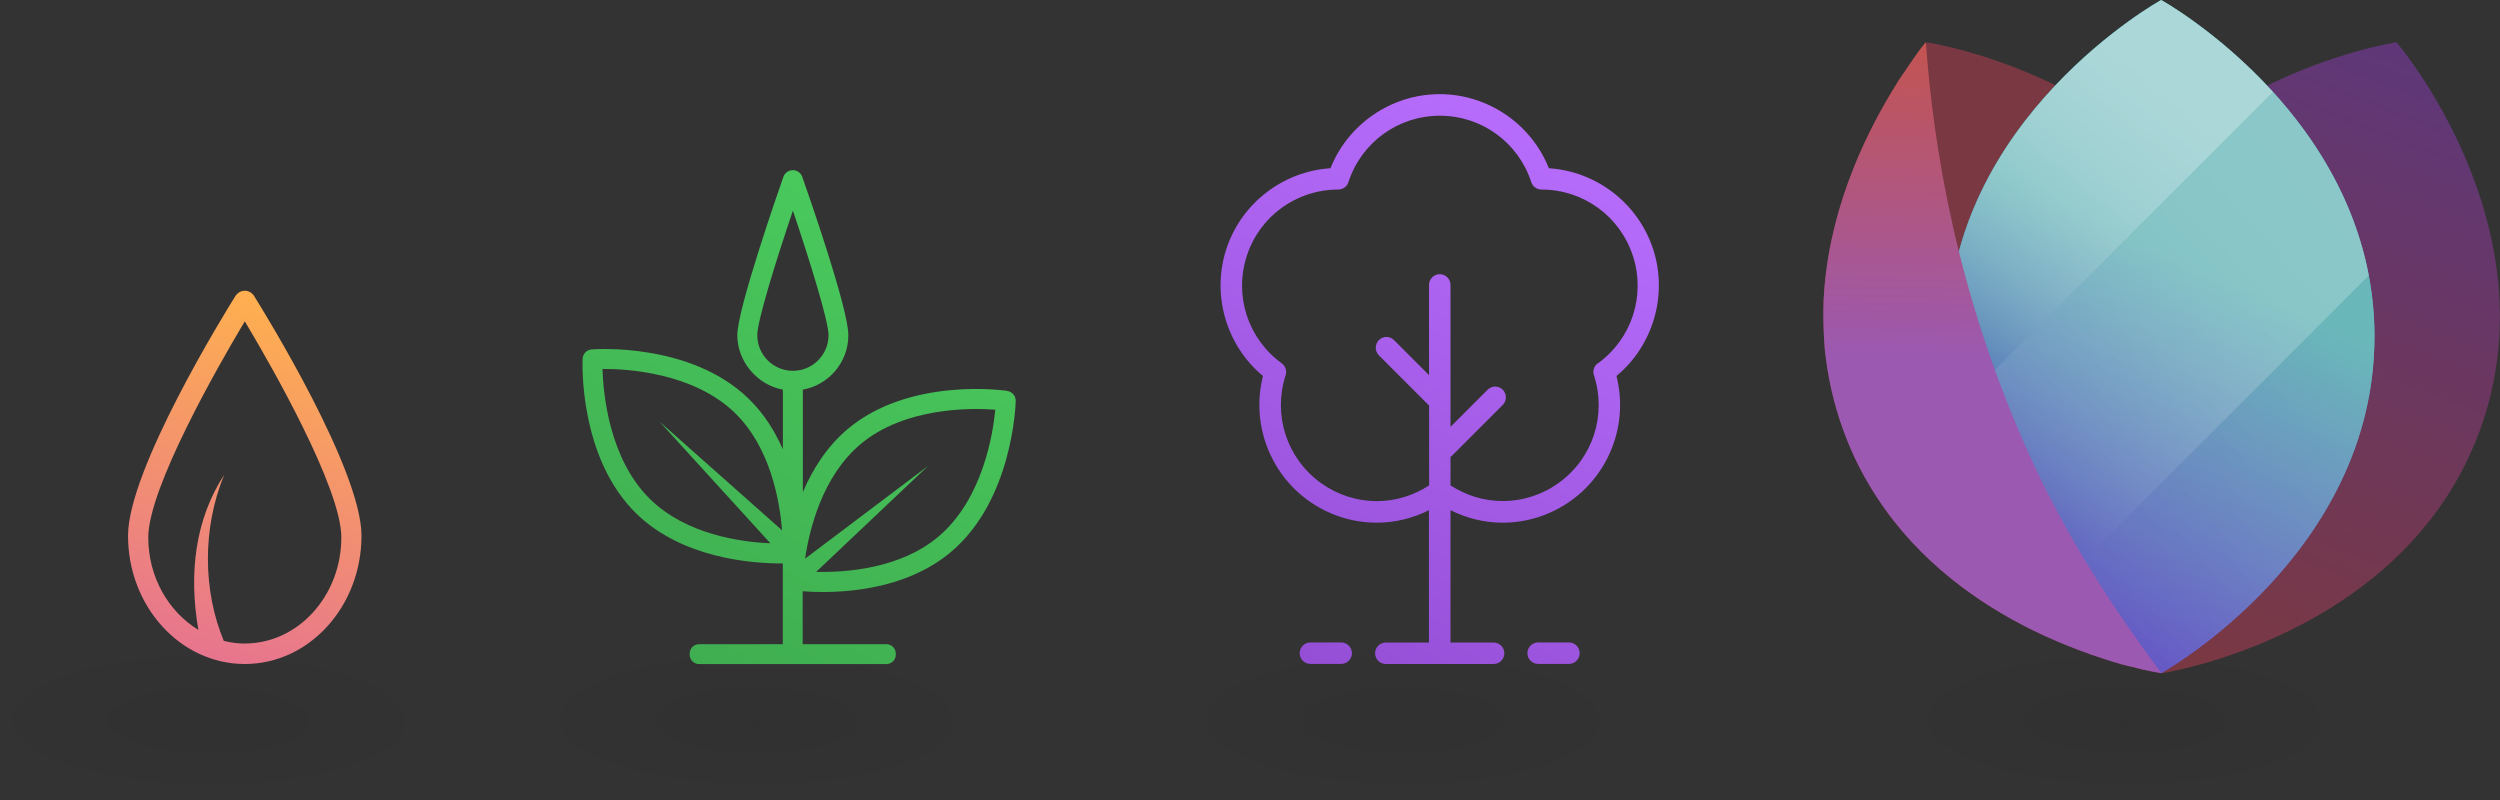
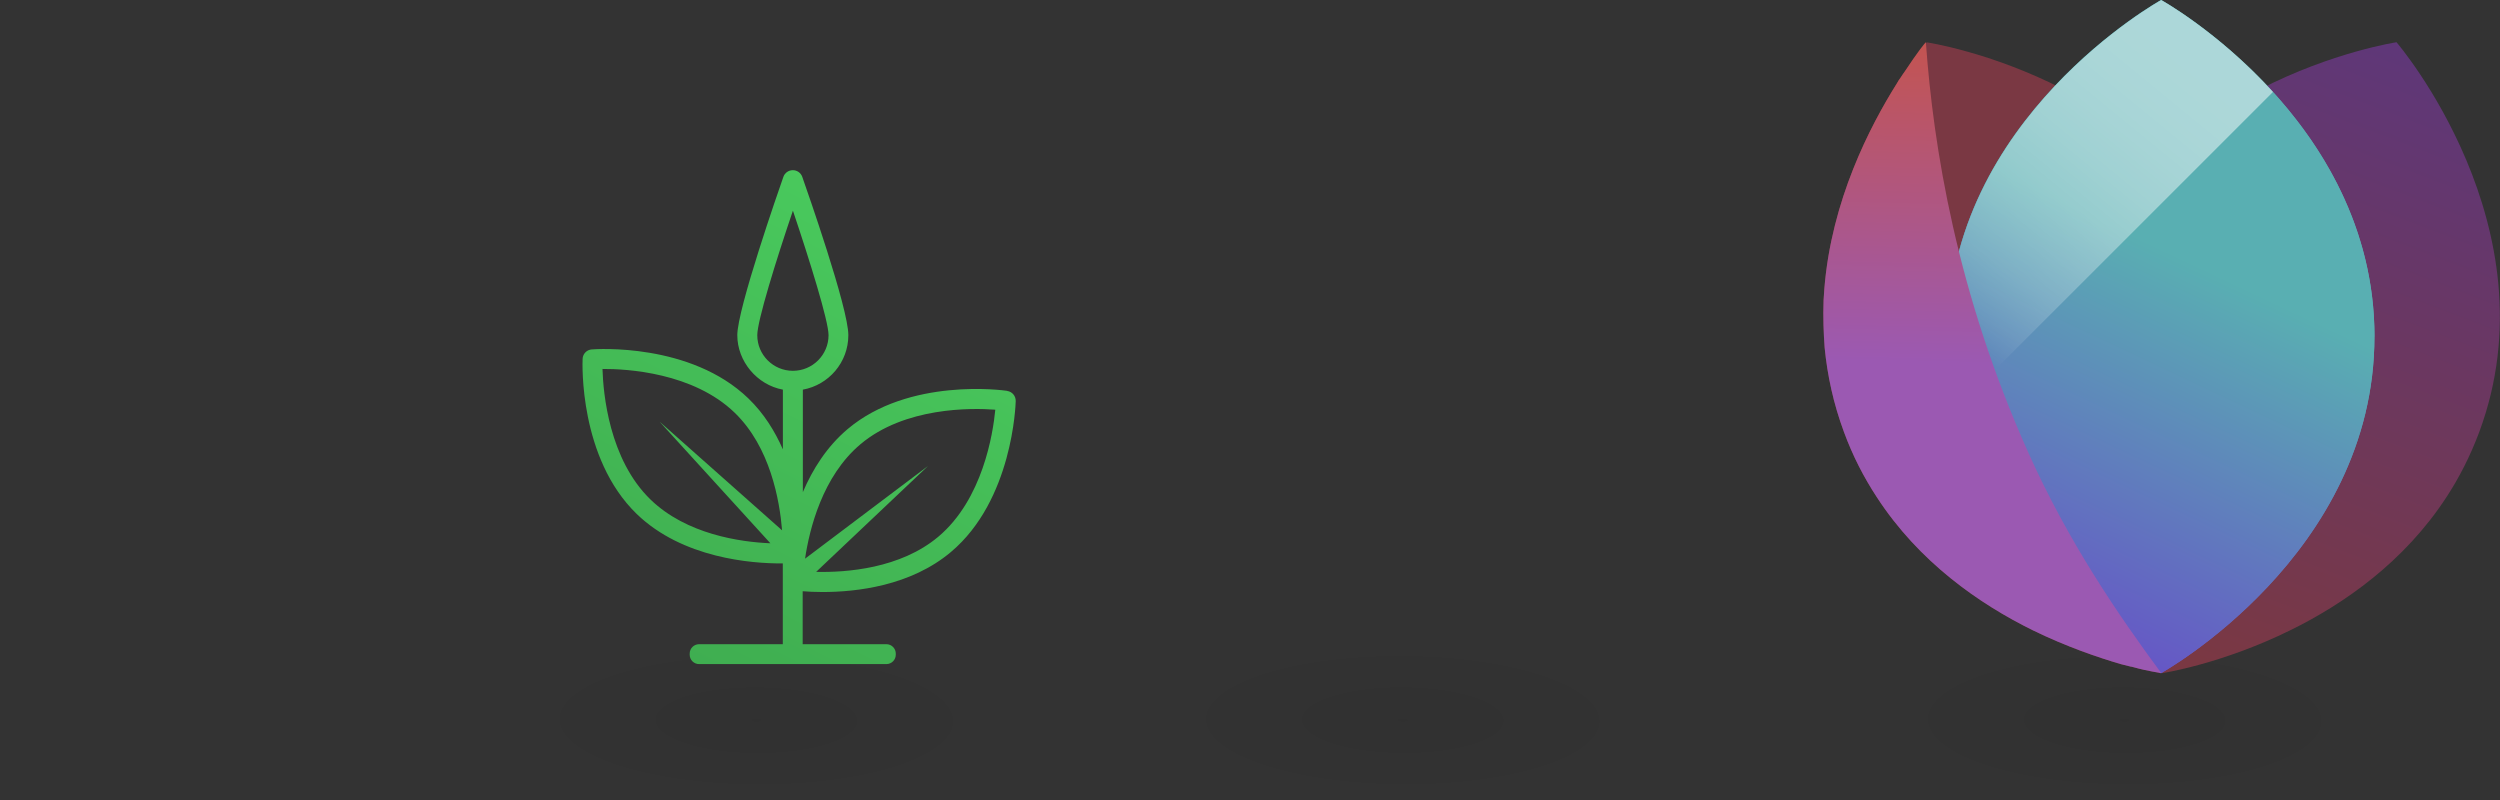
<svg xmlns="http://www.w3.org/2000/svg" xmlns:xlink="http://www.w3.org/1999/xlink" id="b" viewBox="0 0 284.11 90.93">
  <rect x="0" y="0" width="284.11" height="90.93" fill="#333333" stroke="none" />
  <defs>
    <style>.t{fill:url(#s);}.t,.u,.v,.w,.x,.y,.z,.aa,.ab,.ac,.ad,.ae,.af,.ag{stroke-width:0px;}.u{fill:url(#i);}.v{fill:url(#q);opacity:.3;}.w{fill:url(#n);}.x{fill:url(#r);opacity:.5;}.y{fill:#7a3843;}.z{fill:url(#f);}.z,.aa,.ad,.af{opacity:.05;}.aa{fill:url(#g);}.ab{fill:url(#p);opacity:.1;}.ac{fill:url(#m);}.ad{fill:url(#d);}.ae{fill:url(#k);}.af{fill:url(#e);}.ag{fill:url(#o);}</style>
    <radialGradient id="d" cx="1909.59" cy="83.58" fx="1909.59" fy="83.58" r="9.06" gradientTransform="translate(111.4 -5784.66) rotate(90) scale(3.07 1)" gradientUnits="userSpaceOnUse">
      <stop offset="0" stop-color="#000" />
      <stop offset="1" stop-color="#000" stop-opacity="0" />
    </radialGradient>
    <radialGradient id="e" cx="1929.86" cy="83.21" fx="1929.86" fy="83.21" r="9.06" gradientTransform="translate(173.32 -5846.95) rotate(90) scale(3.07 1)" xlink:href="#d" />
    <radialGradient id="f" cx="1953.79" cy="82.77" fx="1953.79" fy="82.77" gradientTransform="translate(246.39 -5920.45) rotate(90) scale(3.07 1)" xlink:href="#d" />
    <radialGradient id="g" cx="1980.51" cy="82.28" fx="1980.51" fy="82.28" r="9.06" gradientTransform="translate(328.01 -6002.56) rotate(90) scale(3.07 1)" xlink:href="#d" />
    <linearGradient id="i" x1="23.02" y1="76.44" x2="35.97" y2="35.28" gradientUnits="userSpaceOnUse">
      <stop offset="0" stop-color="#e67291" />
      <stop offset="1" stop-color="#ffb04e" />
    </linearGradient>
    <linearGradient id="k" x1="75.65" y1="75.62" x2="104.53" y2="19.14" gradientUnits="userSpaceOnUse">
      <stop offset="0" stop-color="#3fad50" />
      <stop offset="1" stop-color="#4acc5e" />
    </linearGradient>
    <linearGradient id="m" x1="146.01" y1="77.96" x2="180.08" y2="10.24" gradientUnits="userSpaceOnUse">
      <stop offset="0" stop-color="#934dd4" />
      <stop offset="1" stop-color="#ba6fff" />
    </linearGradient>
    <linearGradient id="n" x1="246.37" y1="73.74" x2="273.29" y2="3.38" gradientUnits="userSpaceOnUse">
      <stop offset="0" stop-color="#7a3843" />
      <stop offset="1" stop-color="#5e377a" />
    </linearGradient>
    <linearGradient id="o" x1="225.52" y1="80.69" x2="269.91" y2="-13.13" gradientUnits="userSpaceOnUse">
      <stop offset="0" stop-color="#693ecb" />
      <stop offset=".54" stop-color="#59afb2" />
      <stop offset="1" stop-color="#59afb2" />
    </linearGradient>
    <linearGradient id="p" x1="268" y1="45.17" x2="239.45" y2="70.35" gradientUnits="userSpaceOnUse">
      <stop offset="0" stop-color="#fff" />
      <stop offset=".12" stop-color="#fff" stop-opacity=".98" />
      <stop offset=".24" stop-color="#fff" stop-opacity=".93" />
      <stop offset=".37" stop-color="#fff" stop-opacity=".85" />
      <stop offset=".5" stop-color="#fff" stop-opacity=".73" />
      <stop offset=".63" stop-color="#fff" stop-opacity=".58" />
      <stop offset=".77" stop-color="#fff" stop-opacity=".4" />
      <stop offset=".9" stop-color="#fff" stop-opacity=".19" />
      <stop offset="1" stop-color="#fff" stop-opacity="0" />
    </linearGradient>
    <linearGradient id="q" x1="262.51" y1="22.98" x2="228.72" y2="54.99" xlink:href="#p" />
    <linearGradient id="r" x1="247.89" y1="7.59" x2="222.71" y2="38.34" xlink:href="#p" />
    <linearGradient id="s" x1="225.87" y1="78.16" x2="227.76" y2="-1.83" gradientUnits="userSpaceOnUse">
      <stop offset="0" stop-color="#9b59b2" />
      <stop offset=".46" stop-color="#9b59b2" />
      <stop offset="1" stop-color="#cb533e" />
    </linearGradient>
  </defs>
  <g id="c">
-     <ellipse class="ad" cx="27.82" cy="81.87" rx="9.06" ry="27.83" transform="translate(-54.21 109.21) rotate(-89.66)" />
    <ellipse class="af" cx="90.11" cy="81.87" rx="9.06" ry="27.83" transform="translate(7.71 171.5) rotate(-89.66)" />
    <ellipse class="z" cx="163.62" cy="81.87" rx="9.06" ry="27.83" transform="translate(80.77 245) rotate(-89.66)" />
    <ellipse class="aa" cx="245.73" cy="81.87" rx="9.06" ry="27.83" transform="translate(162.4 327.11) rotate(-89.66)" />
    <g id="h">
-       <path class="u" d="m28.9,33.66c-.25-.39-.65-.62-1.08-.62s-.83.23-1.08.62c-1.25,2-12.19,19.73-12.19,27.22,0,8.04,5.95,14.58,13.27,14.58s13.26-6.54,13.26-14.58c0-7.48-10.94-25.22-12.19-27.22Zm-1.08,39.48c-.82,0-1.62-.12-2.39-.31-2.34-5.65-2.48-12.67.04-18.86-3.28,5.07-4.04,11.14-2.93,17.61-3.38-2.06-5.69-5.97-5.69-10.51,0-5.64,8.08-19.69,10.56-23.86l.41-.69.41.69c2.48,4.17,10.56,18.22,10.56,23.86,0,6.65-4.92,12.06-10.97,12.06Z" />
-     </g>
+       </g>
    <g id="j">
      <path class="ae" d="m114.48,44.42c-.45-.07-11.16-1.55-18.15,4.34-2.39,2.02-4,4.61-5.09,7.17v-11.65c2.94-.53,5.17-3.1,5.17-6.19s-4.7-16.46-5.24-18c-.16-.45-.59-.75-1.07-.75s-.91.3-1.07.75c-.54,1.53-5.24,15.03-5.24,18s2.24,5.65,5.18,6.19v6.79c-.9-2.05-2.15-4.08-3.91-5.78-6.57-6.36-17.35-5.62-17.81-5.58-.57.04-1.02.5-1.04,1.08-.02.46-.42,11.26,6.15,17.62,5.23,5.06,13.13,5.62,16.37,5.62.08,0,.15,0,.23,0v9.18h-9.52c-.58,0-1.06.48-1.06,1.06v.14c0,.58.48,1.06,1.06,1.06h21.3c.58,0,1.06-.48,1.06-1.06v-.14c0-.58-.48-1.06-1.06-1.06h-9.52v-6.02c.6.05,1.35.09,2.26.09,3.84,0,10.02-.69,14.6-4.56,6.99-5.89,7.34-16.7,7.35-17.15.01-.57-.4-1.06-.97-1.14Zm-28.42-6.33c0-1.64,2.14-8.51,4.05-14.15,1.87,5.55,4.05,12.53,4.05,14.15,0,2.23-1.81,4.05-4.05,4.05s-4.05-1.81-4.05-4.05Zm-17.58,3.84c2.75-.02,10.3.41,15.02,4.98,4.04,3.91,5.1,9.96,5.38,13.36l-13.92-12.35,12.59,13.82c-3.41-.14-9.53-1.01-13.61-4.96-4.73-4.57-5.39-12.1-5.47-14.85Zm38.16,19.06c-4.32,3.64-10.49,4.08-13.89,4l12.71-12.03-13.97,10.53c.5-3.36,1.97-9.36,6.29-13,5.03-4.24,12.59-4.14,15.33-3.93-.26,2.73-1.43,10.19-6.48,14.44Z" />
    </g>
    <g id="l">
-       <path class="ac" d="m187.87,28.32c-1.69-5.19-6.42-8.85-11.85-9.2-2.01-5.05-6.95-8.42-12.41-8.42s-10.4,3.37-12.41,8.42c-5.42.35-10.16,4.01-11.84,9.2-1.69,5.19-.01,10.94,4.17,14.41-1.34,5.27.67,10.9,5.09,14.11,2.3,1.67,5.02,2.56,7.85,2.56,2.07,0,4.08-.5,5.92-1.42v15.04h-4.9c-.67,0-1.22.55-1.22,1.22s.55,1.22,1.22,1.22h12.25c.67,0,1.22-.55,1.22-1.22s-.55-1.22-1.22-1.22h-4.9v-15.04c1.84.92,3.85,1.42,5.92,1.42,2.83,0,5.55-.89,7.85-2.56,4.42-3.21,6.44-8.84,5.09-14.11,4.18-3.47,5.86-9.22,4.17-14.41Zm-6.29,12.96c-.43.31-.61.86-.44,1.36,1.47,4.52-.12,9.43-3.96,12.21-1.88,1.37-4.1,2.09-6.42,2.09-2.12,0-4.14-.63-5.92-1.78v-3.25c.05-.04.12-.06.16-.11l5.78-5.78c.47-.48.47-1.25,0-1.73-.23-.23-.54-.36-.86-.36s-.63.13-.86.36l-4.22,4.22v-16.13c0-.67-.55-1.22-1.22-1.22s-1.22.55-1.22,1.22v10.25l-3.98-3.98c-.23-.23-.54-.36-.86-.36s-.63.13-.86.36c-.47.48-.47,1.25,0,1.73l5.71,5.71v9.07c-1.78,1.15-3.8,1.79-5.92,1.79-2.32,0-4.53-.72-6.42-2.09-3.84-2.79-5.43-7.7-3.97-12.21.17-.5-.01-1.05-.44-1.36-3.84-2.79-5.44-7.69-3.97-12.21,1.46-4.51,5.64-7.54,10.39-7.54h0c.53,0,1-.34,1.16-.84,1.47-4.52,5.64-7.55,10.39-7.55s8.92,3.03,10.39,7.55c.16.5.63.84,1.16.84,4.75,0,8.92,3.03,10.39,7.54,1.47,4.52-.13,9.42-3.97,12.21Zm-3.28,31.73h-3.5c-.67,0-1.22.55-1.22,1.22s.55,1.22,1.22,1.22h3.5c.67,0,1.22-.55,1.22-1.22s-.55-1.22-1.22-1.22Zm-25.88,0h-3.5c-.67,0-1.22.55-1.22,1.22s.55,1.22,1.22,1.22h3.5c.67,0,1.22-.55,1.22-1.22s-.55-1.22-1.22-1.22Z" />
-     </g>
+       </g>
    <path class="y" d="m245.6,76.5s-.09,0-.31-.06c-.37-.06-.9-.16-1.61-.31-.43-.09-.9-.22-1.46-.37-.03.03-.03,0-.06,0-.34-.09-.74-.19-1.12-.28-2.67-.78-6.2-1.99-10.02-3.85-6.11-3.01-12.94-7.76-17.74-15.14-1.46-2.23-2.73-4.68-3.72-7.38-1.21-3.26-1.89-6.45-2.2-9.59-.12-1.64-.19-3.47-.12-5.43.03-.43.06-.9.09-1.33.81-9.96,5.15-18.37,8.25-23.3.12-.22.25-.43.4-.62.19-.28.34-.53.53-.78,1.24-1.77,2.11-2.85,2.36-3.16.06-.06.09-.09.09-.09,0,0,7.29,1.09,15.54,5.34,6.17,3.2,12.87,8.16,17.47,15.79,1.18,1.89,2.2,4,3.04,6.27,8.66,23.27-9.4,44.3-9.4,44.3Z" />
    <path class="w" d="m236.31,32.2c-8.65,23.27,9.4,44.3,9.4,44.3,0,0,6.72-1.01,14.56-4.87h0c6.13-3.01,12.95-7.77,17.76-15.14h0s0,0,0,0c1.45-2.22,2.71-4.68,3.72-7.39,8.65-23.27-9.4-44.3-9.4-44.3,0,0-7.29,1.1-15.55,5.36-6.18,3.19-12.89,8.16-17.48,15.76-1.16,1.92-2.18,4.01-3.03,6.28Z" />
    <path class="ag" d="m269.84,38.25c0,24.83-24.25,38.25-24.25,38.25,0,0-24.25-13.42-24.25-38.25S245.6,0,245.6,0c0,0,24.25,13.42,24.25,38.25Z" />
    <path class="ag" d="m269.84,38.25c0,24.83-24.25,38.25-24.25,38.25,0,0-5.95-3.29-11.95-9.64h0c-4.7-4.96-9.43-11.8-11.38-20.38h0c-.58-2.59-.91-5.33-.91-8.23,0-24.83,24.25-38.25,24.25-38.25,0,0,6.45,3.57,12.7,10.44,4.68,5.15,9.24,12.14,10.89,20.87.42,2.2.65,4.52.65,6.94Z" />
-     <path class="ab" d="m269.84,38.25c0,24.83-24.25,38.25-24.25,38.25,0,0-5.95-3.29-11.95-9.64l35.55-35.55c.42,2.2.65,4.52.65,6.94Z" />
-     <path class="v" d="m269.2,31.31l-35.55,35.55c-4.7-4.96-9.43-11.8-11.38-20.38h0s36.04-36.04,36.04-36.04c4.68,5.15,9.24,12.14,10.89,20.87Z" />
    <path class="x" d="m222.27,46.48c-.58-2.58-.91-5.33-.91-8.22,0-24.83,24.25-38.25,24.25-38.25,0,0,6.45,3.57,12.7,10.44,0,0-36.04,36.04-36.04,36.03Z" />
    <path class="t" d="m245.6,76.5s-.09,0-.31-.06c-.37-.06-.9-.16-1.61-.31-.43-.09-.9-.22-1.46-.37-.03.03-.03,0-.06,0-.34-.09-.74-.19-1.12-.28-2.67-.78-6.2-1.99-10.02-3.85-6.11-3.01-12.94-7.76-17.74-15.14-1.46-2.23-2.73-4.68-3.72-7.38-1.21-3.26-1.89-6.45-2.2-9.59-.12-1.64-.19-3.47-.12-5.43.03-.43.06-.9.09-1.33.81-9.96,5.15-18.37,8.25-23.3.12-.22.25-.43.4-.62.19-.28.34-.53.53-.78,1.33-2.05,2.3-3.26,2.36-3.26v.09c.84,11.7,3.47,28.35,11.63,46.53,4.53,10.14,10.27,18.52,15.11,25.07Z" />
  </g>
</svg>